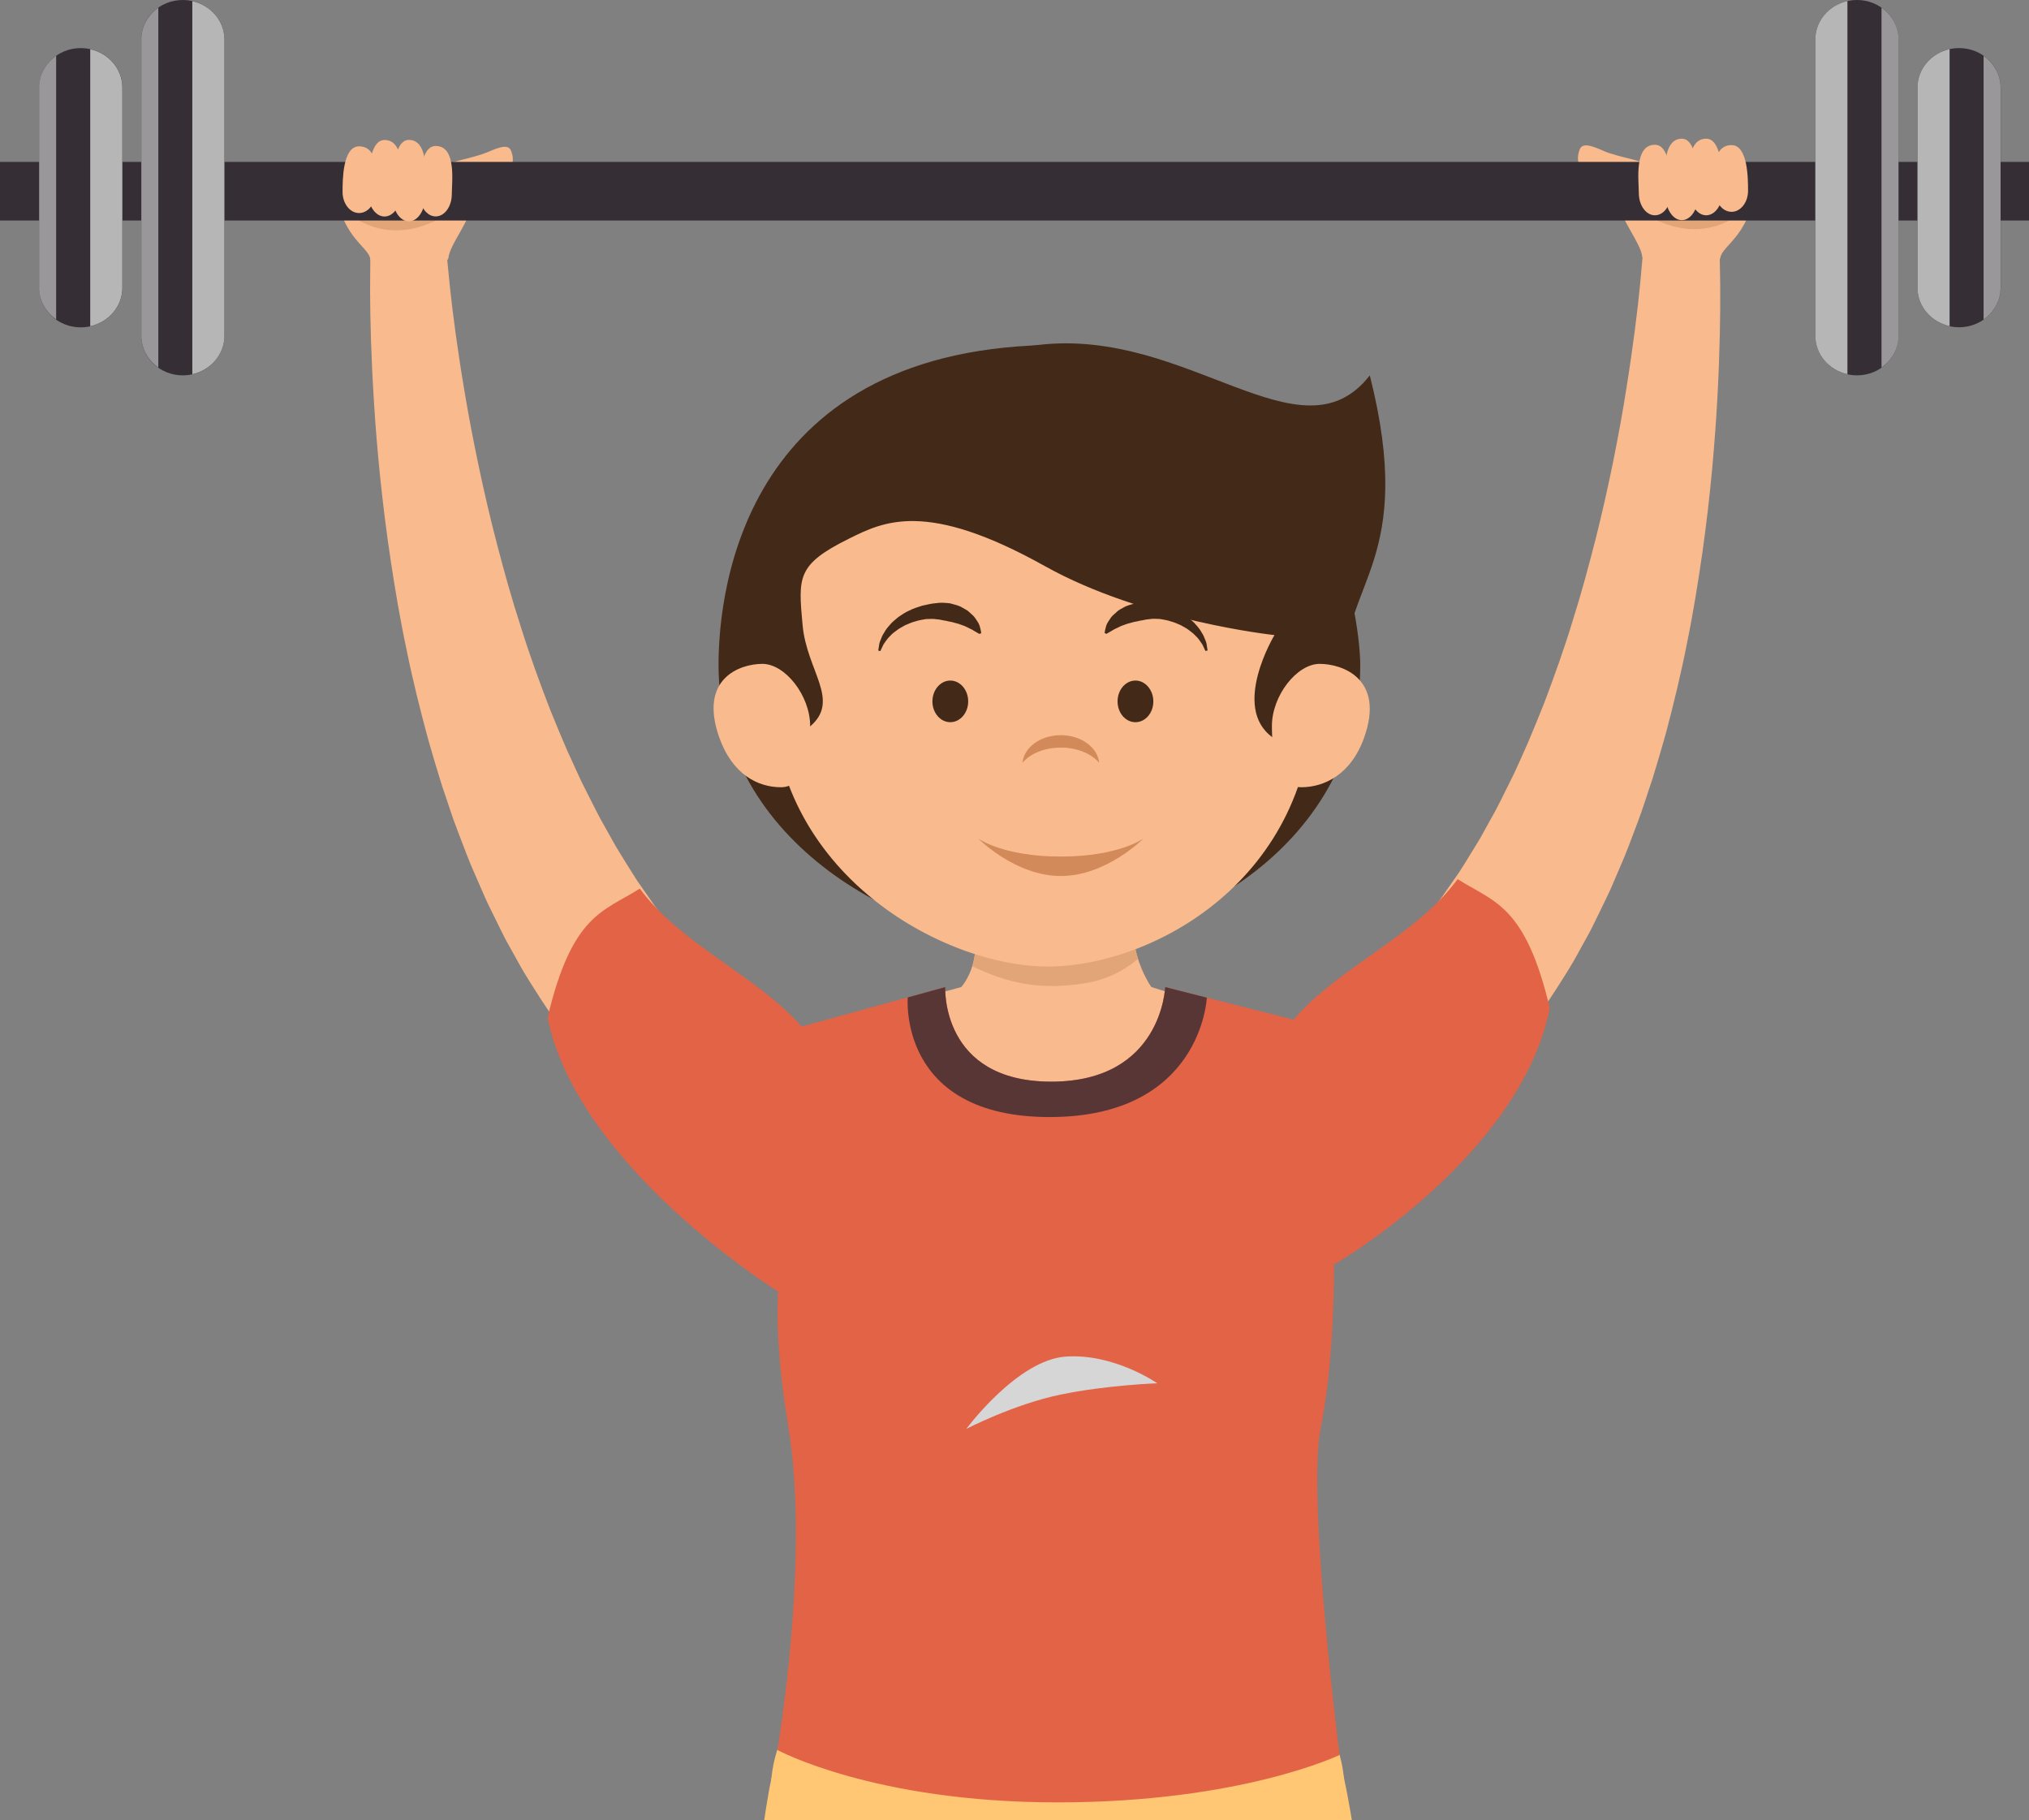
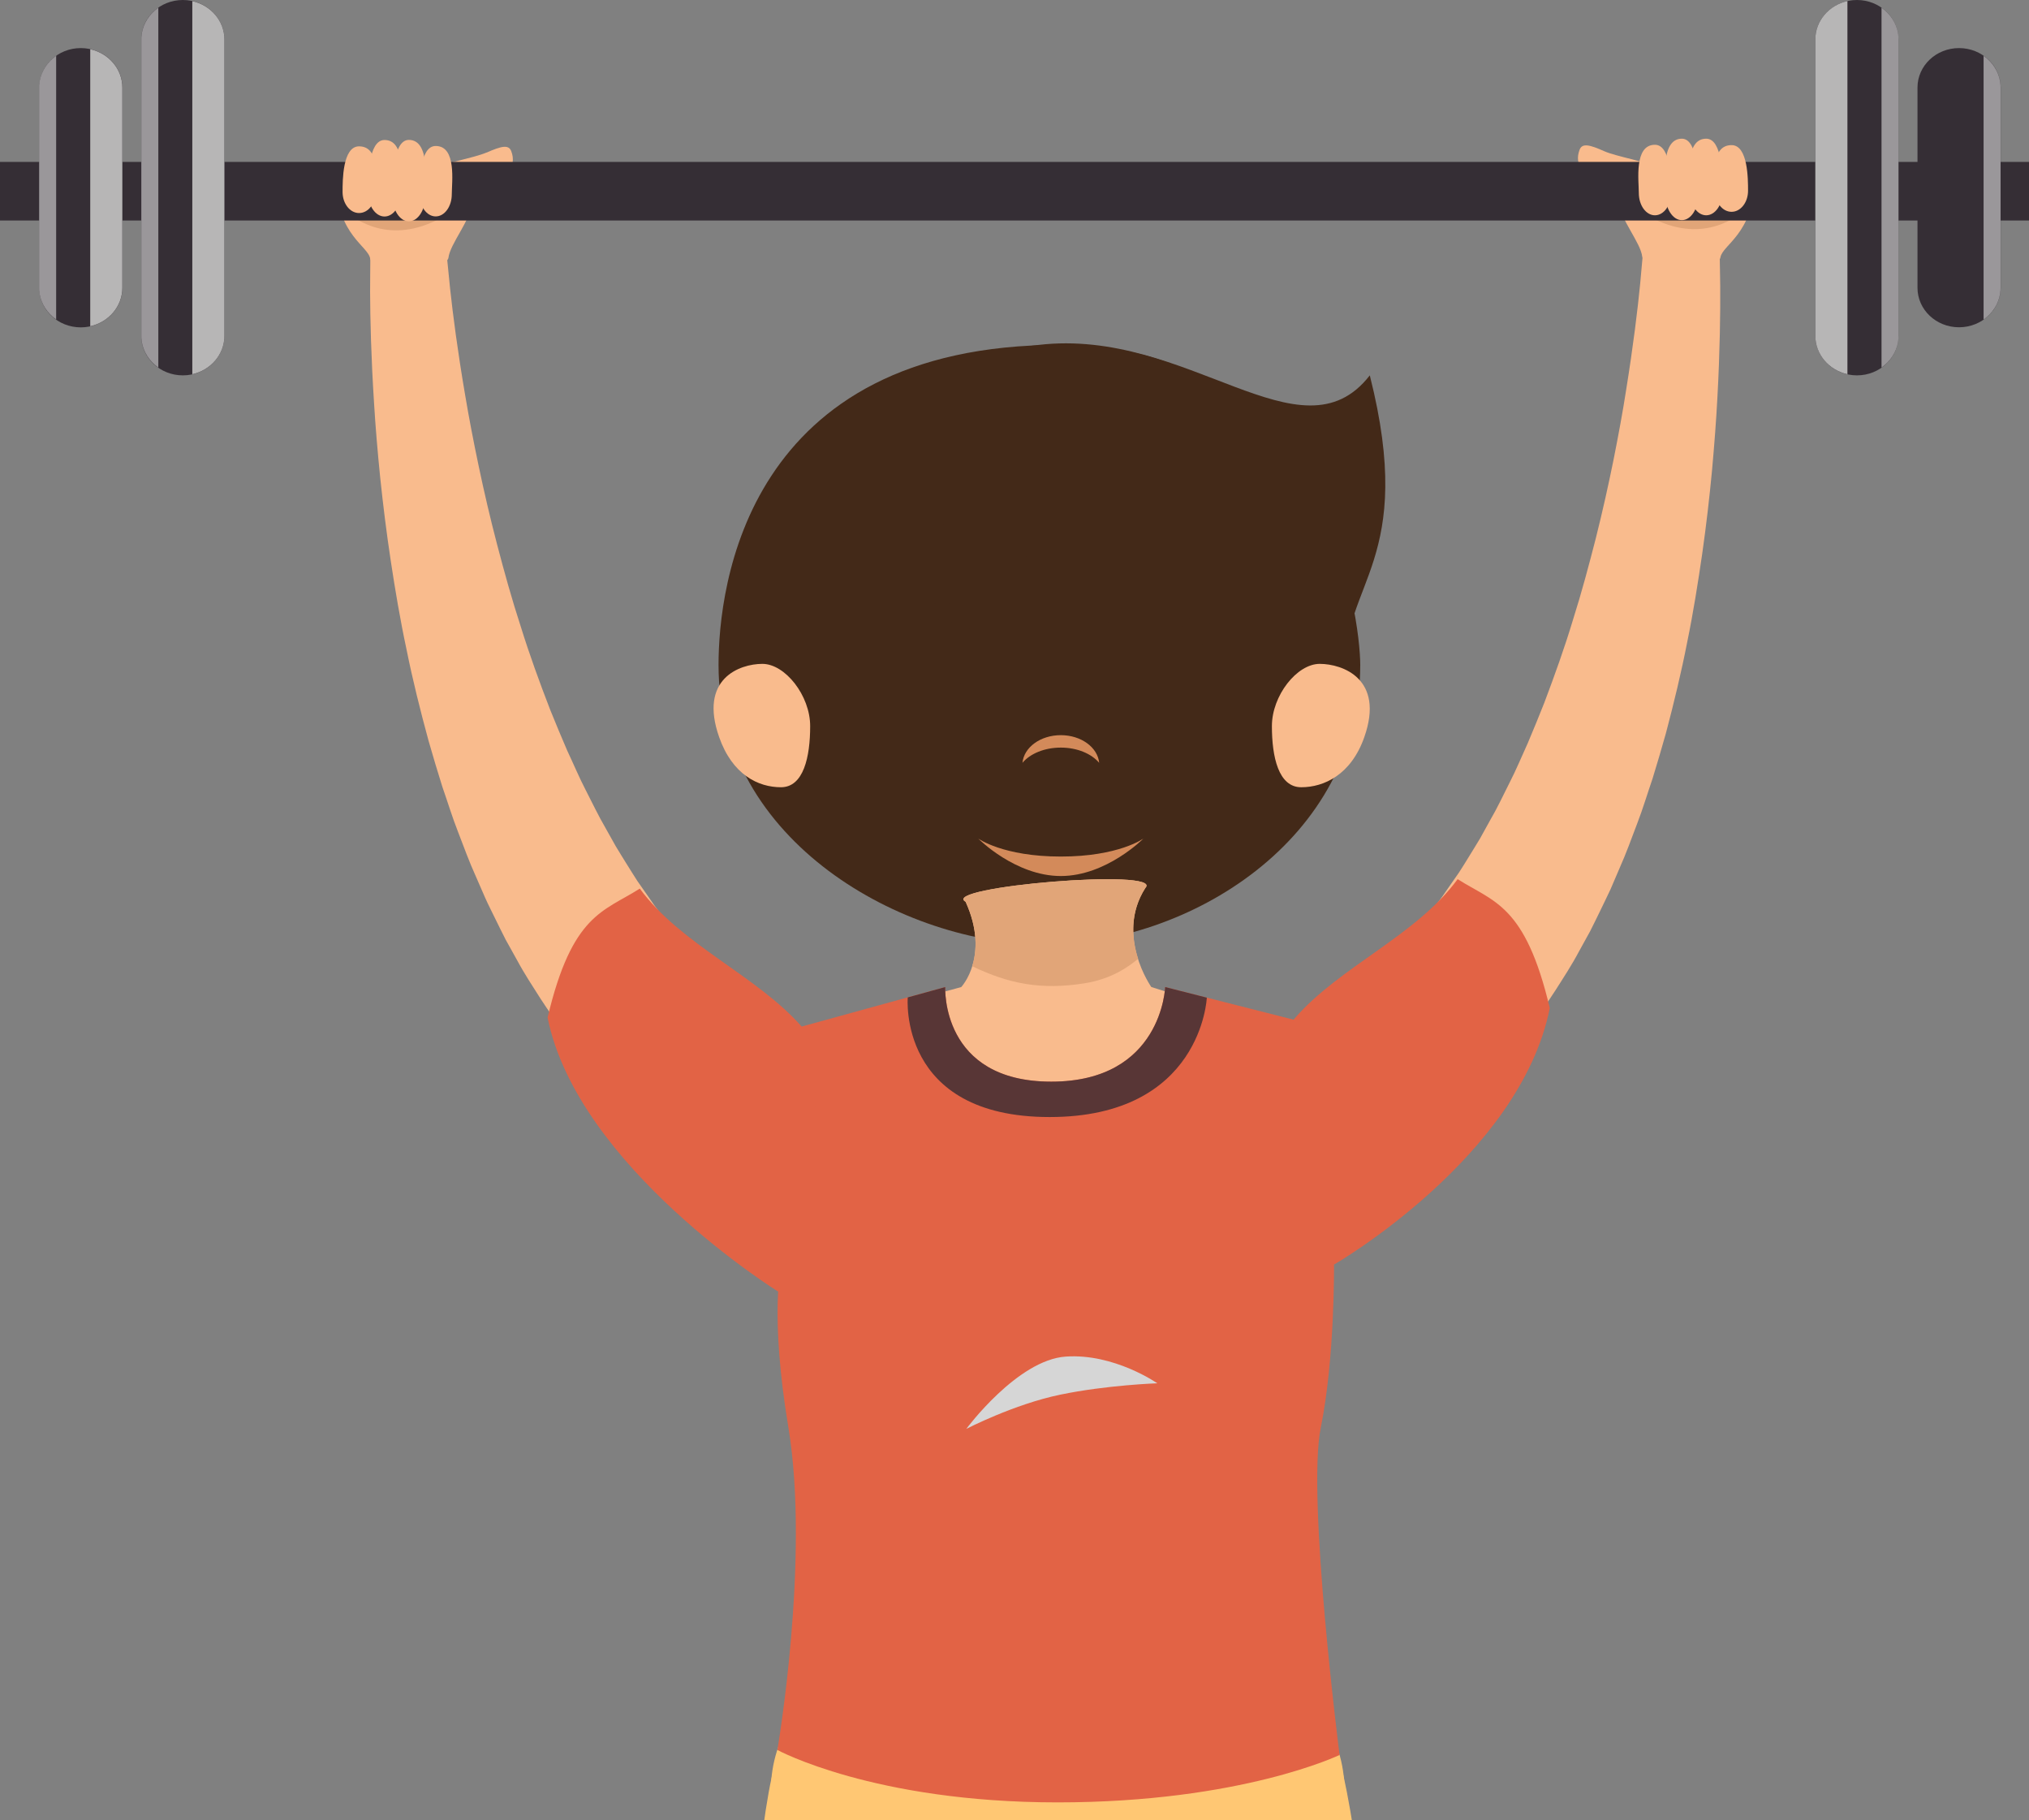
<svg xmlns="http://www.w3.org/2000/svg" width="252" height="226" viewBox="0 0 252 226" fill="none">
  <rect x="0" y="0" width="252" height="226" fill="#808080" stroke="none" />
  <g clip-path="url(#clip0_149_90)">
    <path d="M91.698 147.246C91.698 147.246 91.254 146.976 90.427 146.479C90.007 146.231 89.501 145.929 88.896 145.562C88.6 145.378 88.267 145.184 87.921 144.978L87.662 144.817L87.329 144.59C87.094 144.428 86.86 144.266 86.625 144.104C85.662 143.435 84.613 142.679 83.453 141.869C83.169 141.664 82.885 141.448 82.589 141.243C82.342 141.027 82.083 140.811 81.823 140.595C81.305 140.152 80.774 139.699 80.219 139.224C79.676 138.749 79.108 138.263 78.528 137.755C77.997 137.226 77.454 136.676 76.899 136.114C75.8 134.981 74.59 133.825 73.541 132.519C71.307 129.971 69.147 127.099 67.135 124.011C66.148 122.456 65.098 120.869 64.21 119.207C63.753 118.375 63.284 117.544 62.815 116.702C62.37 115.849 61.963 114.985 61.531 114.121C61.111 113.247 60.655 112.383 60.26 111.487C59.877 110.602 59.482 109.705 59.087 108.798C58.273 107.006 57.606 105.16 56.89 103.303C56.162 101.457 55.594 99.567 54.94 97.699C54.347 95.81 53.78 93.921 53.236 92.02C52.2 88.22 51.249 84.419 50.496 80.673C49.694 76.926 49.077 73.234 48.534 69.66C47.991 66.086 47.571 62.631 47.225 59.349C46.892 56.067 46.633 52.968 46.46 50.107C46.09 44.385 45.979 39.613 45.966 36.266C45.966 34.581 45.991 33.264 45.991 32.368C46.016 31.439 46.028 30.943 46.028 30.943L55.434 30.867C55.434 30.867 55.471 31.31 55.532 32.141C55.619 32.994 55.742 34.247 55.903 35.844C56.248 39.051 56.841 43.64 57.779 49.103C58.236 51.835 58.803 54.793 59.458 57.902C60.112 61.012 60.865 64.272 61.741 67.62C62.617 70.966 63.568 74.411 64.691 77.844C65.765 81.299 67.024 84.754 68.345 88.166C69.024 89.861 69.74 91.545 70.455 93.219C71.233 94.86 71.924 96.533 72.751 98.12C73.566 99.707 74.331 101.316 75.207 102.817C75.627 103.573 76.059 104.329 76.479 105.084C76.911 105.829 77.38 106.531 77.812 107.254C78.269 107.967 78.688 108.68 79.145 109.371C79.614 110.04 80.083 110.709 80.54 111.368C81.428 112.718 82.416 113.916 83.354 115.115C85.243 117.479 87.168 119.574 89.057 121.344C89.945 122.284 90.933 123.029 91.809 123.784C92.254 124.162 92.686 124.519 93.105 124.875C93.55 125.188 93.982 125.49 94.401 125.793C94.821 126.084 95.216 126.376 95.611 126.656C95.808 126.797 95.994 126.926 96.179 127.067C96.352 127.164 96.524 127.261 96.685 127.358C97.351 127.736 97.931 128.082 98.462 128.405C98.598 128.492 98.722 128.567 98.845 128.643L99.03 128.762L99.302 128.902C99.672 129.075 100.005 129.248 100.326 129.399C100.968 129.712 101.511 129.971 101.943 130.187C102.819 130.619 103.288 130.845 103.288 130.845L91.71 147.267L91.698 147.246Z" fill="#F9BB8D" />
    <path d="M60.42 18.938C58.877 19.618 54.965 20.255 54.631 20.784C54.384 21.173 54.421 23.278 55.693 23.57C57.038 23.883 60.223 23.17 61.013 22.814C62.79 22.026 64.247 20.719 63.494 18.765C63.173 17.923 62.259 18.139 60.432 18.949L60.42 18.938Z" fill="#F9BB8D" />
    <path d="M41.77 22.716C41.918 29.194 45.757 30.565 45.979 32.131C46.201 33.696 55.532 33.502 55.693 32.023C55.89 30.284 58.458 27.326 58.458 25.555C58.458 22.899 56.236 20.265 49.941 20.265C43.646 20.265 41.683 20.07 41.757 22.727L41.77 22.716Z" fill="#F9BB8D" />
    <path d="M42.547 26C43.177 23.851 45.214 20.871 50.645 20.871C56.927 20.871 57.544 22.858 57.544 22.858C57.544 22.858 56.619 25.784 56.557 25.967C49.904 30.567 45.214 28.202 42.547 26Z" fill="#E1A578" />
    <path d="M199.245 18.776C200.788 19.457 204.701 20.094 205.034 20.623C205.281 21.011 205.244 23.117 203.973 23.408C202.627 23.721 199.455 23.009 198.653 22.652C196.875 21.864 195.431 20.558 196.184 18.593C196.505 17.751 197.418 17.956 199.245 18.776Z" fill="#F9BB8D" />
    <path d="M217.896 22.564C217.748 29.043 213.897 30.414 213.674 31.979C213.452 33.545 204.133 33.35 203.96 31.86C203.763 30.122 201.195 27.164 201.195 25.393C201.195 22.737 203.417 20.103 209.7 20.103C215.983 20.103 217.945 19.908 217.883 22.564H217.896Z" fill="#F9BB8D" />
    <path d="M217.106 25.847C216.476 23.699 214.44 20.719 209.009 20.719C202.726 20.719 202.109 22.705 202.109 22.705C202.109 22.705 203.035 25.631 203.096 25.815C209.749 30.414 214.44 28.05 217.106 25.847Z" fill="#E1A578" />
    <path d="M254 20.104H0V27.381H254V20.104Z" fill="#352E35" />
    <path d="M157.216 129.659C157.216 129.659 157.685 129.432 158.562 129.011C158.994 128.795 159.537 128.536 160.166 128.234C160.783 127.932 161.635 127.543 162.042 127.251C162.561 126.928 163.153 126.582 163.807 126.215C163.968 126.129 164.141 126.031 164.313 125.934C164.499 125.805 164.684 125.664 164.881 125.524C165.264 125.254 165.659 124.963 166.079 124.671C166.498 124.38 166.918 124.077 167.362 123.764C167.794 123.429 168.202 123.052 168.646 122.684C169.522 121.929 170.497 121.194 171.374 120.266C173.238 118.506 175.151 116.433 177.015 114.079C177.94 112.892 178.928 111.693 179.804 110.354C180.261 109.696 180.718 109.037 181.187 108.368C181.643 107.688 182.063 106.975 182.507 106.263C182.939 105.55 183.396 104.837 183.828 104.103C184.236 103.358 184.655 102.602 185.075 101.847C185.951 100.357 186.692 98.759 187.494 97.172C188.309 95.595 188.988 93.933 189.741 92.291C190.444 90.629 191.135 88.955 191.802 87.26C193.086 83.859 194.32 80.426 195.357 76.982C196.443 73.559 197.356 70.126 198.208 66.8C199.047 63.464 199.763 60.225 200.393 57.126C201.01 54.028 201.553 51.091 201.973 48.37C202.849 42.928 203.405 38.361 203.713 35.176C203.849 33.589 203.96 32.337 204.046 31.484C204.108 30.663 204.133 30.221 204.133 30.221H213.538C213.538 30.221 213.551 30.717 213.588 31.635C213.6 32.531 213.625 33.848 213.65 35.511C213.674 38.847 213.613 43.587 213.304 49.288C213.156 52.138 212.921 55.226 212.625 58.487C212.316 61.747 211.922 65.192 211.415 68.754C210.897 72.307 210.317 75.999 209.552 79.724C208.823 83.46 207.91 87.249 206.91 91.028C206.379 92.918 205.824 94.807 205.244 96.686C204.602 98.554 204.046 100.432 203.331 102.279C202.627 104.125 201.973 105.96 201.171 107.752C200.788 108.649 200.405 109.545 200.023 110.43C199.615 111.315 199.183 112.179 198.764 113.054C198.332 113.917 197.937 114.781 197.492 115.634C197.023 116.476 196.566 117.308 196.11 118.139C195.233 119.802 194.197 121.378 193.209 122.933C191.209 126.021 189.062 128.871 186.84 131.419C185.803 132.725 184.593 133.881 183.495 135.004C182.939 135.565 182.409 136.116 181.866 136.634C181.285 137.131 180.73 137.627 180.187 138.091C179.644 138.567 179.113 139.02 178.595 139.463C178.335 139.679 178.089 139.895 177.842 140.11C177.545 140.326 177.262 140.532 176.978 140.737C175.83 141.546 174.768 142.291 173.818 142.961C172.781 143.706 172.164 144.03 171.559 144.397C170.954 144.753 170.448 145.055 170.041 145.304C169.214 145.8 168.769 146.059 168.769 146.059L157.191 129.638L157.216 129.659Z" fill="#F9BB8D" />
    <path d="M128.123 241.21C132.567 243.726 133.382 263.117 136.653 285.294H171.535C172.732 256.877 168.72 228.924 166.918 220.772C162.894 202.515 117.163 235.002 128.136 241.2L128.123 241.21Z" fill="#FFC773" />
    <path d="M126.42 285.306C129.617 263.129 130.505 243.727 134.949 241.222C145.922 235.014 99.845 202.537 95.821 220.795C94.006 228.99 91.204 256.975 92.402 285.316H126.42V285.306Z" fill="#FFC773" />
    <path d="M168.942 82.574C168.942 104.448 147.428 117.286 129.789 117.286C112.151 117.286 89.242 104.438 89.242 82.574C89.242 72.922 92.599 42.82 131.703 42.82C164.857 42.82 168.942 76.841 168.942 82.574Z" fill="#432918" />
    <path d="M142.997 122.566C142.997 122.566 138.467 116.163 142.244 110.258C144.663 107.753 116.595 110.128 119.928 111.974C123.001 118.733 119.384 122.566 119.384 122.566L107.473 125.805V143.728H153.267V125.805L143.009 122.566H142.997Z" fill="#F9BB8D" />
    <path d="M119.927 111.963C121.519 115.462 121.31 118.172 120.742 119.975C125.333 122.188 129.345 122.944 134.677 122.102C138.133 121.551 140.182 120.018 141.355 119.057C140.59 116.671 140.244 113.399 142.256 110.258C144.675 107.753 116.607 110.128 119.939 111.974L119.927 111.963Z" fill="#E1A578" />
    <path d="M166.98 222.263C166.98 242.161 151.044 245.865 131.357 245.865C111.669 245.865 95.747 245.865 95.747 222.263C95.747 209.22 111.694 198.65 131.357 198.65C151.02 198.65 166.98 209.22 166.98 222.263Z" fill="#FFC773" />
    <path d="M166.375 217.922C166.375 217.922 162.277 185.888 164.042 177.261C165.795 168.634 165.684 157.028 165.684 157.028L164.104 127.488L144.713 122.564C144.713 122.564 144.33 134.311 130.567 134.311C116.805 134.311 117.397 122.564 117.397 122.564L98.796 127.682L97.031 157.19C97.031 157.19 95.549 162.966 97.919 177.261C100.623 193.597 96.549 217.296 96.549 217.296C96.549 217.296 108.485 223.806 131.345 223.806C154.205 223.806 166.388 217.911 166.388 217.911L166.375 217.922Z" fill="#E26345" />
    <path d="M149.897 123.882L144.713 122.564C144.713 122.564 144.33 134.311 130.567 134.311C116.804 134.311 117.397 122.564 117.397 122.564L112.743 123.849C112.743 123.849 111.46 138.706 130.357 138.706C149.255 138.706 149.884 123.892 149.884 123.892L149.897 123.882Z" fill="#583636" />
    <path d="M181.039 109.166C175.892 116.184 166.387 120.017 160.808 126.441C155.822 132.185 165.684 157.028 165.684 157.028C165.684 157.028 188.766 143.716 192.481 125.178C189.432 112.319 185.544 112.038 181.039 109.166Z" fill="#E26345" />
-     <path d="M163.154 85.857C163.154 109.243 143.084 120.018 130.135 120.018C117.187 120.018 95.883 108.487 95.883 85.857C95.883 63.227 106.399 43.717 129.333 43.717C152.267 43.717 163.154 62.59 163.154 85.857Z" fill="#F9BB8D" />
    <path d="M128.987 42.831C103.486 45.832 90.958 58.292 90.106 77.769C93.969 78.46 94.13 83.967 94.315 85.23C94.315 85.23 96.845 93.435 100.635 90.186C104.412 86.936 100.203 83.33 99.684 77.64C99.141 71.669 98.931 70.125 105.399 66.908C109.719 64.77 115.002 62.038 129.777 70.298C142.022 77.132 158.29 78.86 158.29 78.86C158.29 78.86 152.884 87.799 158.019 91.535C163.153 95.282 164.363 85.23 164.363 85.23C164.548 83.967 163.277 83.869 167.14 83.178C166.671 72.425 175.953 69.618 170.127 46.61C161.586 57.601 147.564 40.639 128.987 42.831Z" fill="#432918" />
    <g style="mix-blend-mode:multiply">
      <path d="M120.026 177.412C120.026 177.412 126.346 168.872 132.357 168.451C138.38 168.03 143.737 171.766 143.737 171.766C143.737 171.766 137.43 171.982 131.678 173.18C125.926 174.368 120.026 177.423 120.026 177.423V177.412Z" fill="#D6D6D6" />
    </g>
    <path d="M100.622 90.175C100.622 93.975 99.808 97.754 96.994 97.754C94.179 97.754 90.958 96.21 89.316 91.525C86.773 84.28 91.859 82.434 94.685 82.434C97.512 82.434 100.622 86.364 100.622 90.164V90.175Z" fill="#F9BB8D" />
    <path d="M157.969 90.175C157.969 93.975 158.784 97.754 161.61 97.754C164.437 97.754 167.807 96.21 169.448 91.525C171.991 84.28 166.733 82.434 163.906 82.434C161.08 82.434 157.969 86.364 157.969 90.164V90.175Z" fill="#F9BB8D" />
-     <path d="M120.248 87.097C120.248 88.522 119.248 89.677 118.026 89.677C116.804 89.677 115.805 88.522 115.805 87.097C115.805 85.672 116.804 84.506 118.026 84.506C119.248 84.506 120.248 85.661 120.248 87.097Z" fill="#432918" />
+     <path d="M120.248 87.097C120.248 88.522 119.248 89.677 118.026 89.677C115.805 85.672 116.804 84.506 118.026 84.506C119.248 84.506 120.248 85.661 120.248 87.097Z" fill="#432918" />
    <path d="M109.078 80.781C109.078 80.781 109.115 80.554 109.176 80.166C109.189 79.971 109.25 79.734 109.374 79.453C109.473 79.172 109.608 78.848 109.818 78.546C109.991 78.211 110.25 77.888 110.546 77.564C110.818 77.207 111.225 76.937 111.596 76.603C112.015 76.333 112.447 76.009 112.953 75.804C113.435 75.545 113.99 75.394 114.533 75.21C115.101 75.091 115.657 74.94 116.249 74.897C116.829 74.8 117.434 74.854 118.002 74.918C118.557 75.07 119.113 75.188 119.557 75.469C119.779 75.599 120.001 75.707 120.199 75.847C120.372 75.998 120.545 76.149 120.705 76.3C121.038 76.57 121.223 76.916 121.409 77.186C121.594 77.456 121.68 77.726 121.729 77.942C121.853 78.373 121.865 78.622 121.865 78.622L121.655 78.719C121.655 78.719 121.384 78.589 121.026 78.363C120.841 78.244 120.631 78.114 120.359 78.006C120.1 77.888 119.853 77.726 119.532 77.639C119.236 77.52 118.915 77.412 118.57 77.337C118.249 77.218 117.866 77.197 117.508 77.088C117.125 77.045 116.743 76.916 116.311 76.894C115.891 76.819 115.434 76.862 114.99 76.873C114.558 76.959 114.089 77.013 113.669 77.164C113.225 77.272 112.842 77.466 112.435 77.628C112.077 77.844 111.682 78.017 111.386 78.265C111.065 78.492 110.769 78.719 110.559 78.967C110.3 79.205 110.127 79.442 109.979 79.658C109.818 79.863 109.682 80.079 109.608 80.274C109.436 80.641 109.337 80.846 109.337 80.846L109.102 80.792L109.078 80.781Z" fill="#432918" />
    <path d="M138.8 87.097C138.8 88.522 139.788 89.677 141.022 89.677C142.256 89.677 143.244 88.522 143.244 87.097C143.244 85.672 142.244 84.506 141.022 84.506C139.8 84.506 138.8 85.661 138.8 87.097Z" fill="#432918" />
    <path d="M149.724 80.846C149.724 80.846 149.625 80.641 149.452 80.274C149.378 80.079 149.242 79.874 149.082 79.658C148.934 79.442 148.761 79.194 148.502 78.967C148.28 78.719 147.996 78.481 147.675 78.255C147.379 78.006 146.984 77.834 146.626 77.618C146.218 77.456 145.836 77.261 145.391 77.153C144.972 77.002 144.515 76.948 144.071 76.862C143.614 76.84 143.169 76.808 142.75 76.883C142.318 76.905 141.935 77.035 141.552 77.078C141.195 77.186 140.812 77.207 140.491 77.326C140.145 77.402 139.824 77.51 139.528 77.628C139.207 77.726 138.96 77.877 138.701 77.996C138.43 78.103 138.22 78.244 138.035 78.352C137.664 78.579 137.405 78.708 137.405 78.708L137.195 78.611C137.195 78.611 137.208 78.363 137.331 77.931C137.38 77.704 137.467 77.445 137.652 77.175C137.837 76.905 138.01 76.559 138.356 76.29C138.516 76.149 138.689 75.998 138.862 75.836C139.059 75.696 139.269 75.577 139.503 75.458C139.948 75.178 140.503 75.059 141.059 74.908C141.627 74.854 142.231 74.789 142.811 74.886C143.404 74.929 143.972 75.091 144.527 75.199C145.07 75.383 145.613 75.534 146.107 75.793C146.613 75.998 147.045 76.322 147.465 76.592C147.835 76.927 148.243 77.197 148.514 77.553C148.81 77.877 149.07 78.212 149.242 78.535C149.452 78.838 149.576 79.162 149.687 79.442C149.81 79.723 149.872 79.96 149.884 80.155C149.946 80.544 149.983 80.77 149.983 80.77L149.748 80.824L149.724 80.846Z" fill="#432918" />
    <path d="M131.752 92.831C133.801 92.831 135.566 93.598 136.517 94.721C136.332 92.809 134.283 91.287 131.752 91.287C129.222 91.287 127.173 92.799 126.988 94.721C127.926 93.598 129.703 92.831 131.752 92.831Z" fill="#D38A5A" />
    <path d="M142.01 104.125C142.01 104.125 137.418 108.778 131.752 108.778C126.087 108.778 121.495 104.125 121.495 104.125C121.495 104.125 124.556 106.36 131.752 106.36C138.949 106.36 142.01 104.125 142.01 104.125Z" fill="#D38A5A" />
    <path d="M207.54 23.969C207.54 25.491 206.651 26.733 205.54 26.733C204.429 26.733 203.54 25.491 203.54 23.969C203.54 22.446 202.923 17.977 205.54 17.977C207.54 17.977 207.54 22.446 207.54 23.969Z" fill="#F9BB8D" />
    <path d="M210.934 24.152C210.934 25.912 210.021 27.337 208.885 27.337C207.75 27.337 206.836 25.912 206.836 24.152C206.836 22.392 206.207 17.221 208.885 17.221C210.934 17.221 210.934 22.392 210.934 24.152Z" fill="#F9BB8D" />
    <path d="M213.958 23.731C213.958 25.383 213.045 26.733 211.909 26.733C210.774 26.733 209.86 25.394 209.86 23.731C209.86 22.069 209.231 17.221 211.909 17.221C213.958 17.221 213.958 22.079 213.958 23.731Z" fill="#F9BB8D" />
    <path d="M217.106 23.688C217.106 25.124 216.193 26.301 215.057 26.301C213.922 26.301 213.008 25.135 213.008 23.688C213.008 22.241 212.379 18.02 215.057 18.02C217.106 18.02 217.106 22.252 217.106 23.688Z" fill="#F9BB8D" />
    <path d="M52.113 24.119C52.113 25.642 53.002 26.872 54.113 26.872C55.224 26.872 56.112 25.631 56.112 24.119C56.112 22.608 56.73 18.127 54.113 18.127C52.113 18.127 52.113 22.597 52.113 24.119Z" fill="#F9BB8D" />
    <path d="M48.731 24.303C48.731 26.062 49.645 27.488 50.78 27.488C51.916 27.488 52.829 26.062 52.829 24.303C52.829 22.543 53.459 17.371 50.78 17.371C48.731 17.371 48.731 22.543 48.731 24.303Z" fill="#F9BB8D" />
    <path d="M45.707 23.883C45.707 25.534 46.62 26.884 47.756 26.884C48.892 26.884 49.805 25.545 49.805 23.883C49.805 22.22 50.434 17.383 47.756 17.383C45.707 17.383 45.707 22.231 45.707 23.883Z" fill="#F9BB8D" />
    <path d="M42.547 23.84C42.547 25.276 43.461 26.453 44.596 26.453C45.732 26.453 46.645 25.287 46.645 23.84C46.645 22.393 47.275 18.172 44.596 18.172C42.547 18.172 42.547 22.404 42.547 23.84Z" fill="#F9BB8D" />
    <path d="M17.54 41.697C17.54 44.407 19.848 46.61 22.712 46.61C25.563 46.61 27.871 44.407 27.871 41.697V4.902C27.871 2.192 25.551 0 22.712 0C19.861 0 17.54 2.192 17.54 4.902V41.697Z" fill="#352E35" />
    <g style="mix-blend-mode:soft-light" opacity="0.5">
      <path d="M19.663 0.961V45.638C18.392 44.742 17.552 43.317 17.552 41.697V4.902C17.552 3.282 18.392 1.857 19.663 0.961Z" fill="white" />
    </g>
    <g style="mix-blend-mode:multiply">
      <path d="M23.884 0.141C26.168 0.648 27.871 2.581 27.871 4.913V41.697C27.871 44.019 26.168 45.962 23.884 46.47V0.141Z" fill="#B7B6B6" />
    </g>
    <path d="M4.863 35.737C4.863 38.447 7.171 40.65 10.035 40.65C12.886 40.65 15.207 38.447 15.207 35.737V10.872C15.207 8.162 12.886 5.971 10.035 5.971C7.184 5.971 4.863 8.162 4.863 10.872V35.727V35.737Z" fill="#352E35" />
    <g style="mix-blend-mode:soft-light" opacity="0.5">
      <path d="M6.974 6.932V39.667C5.703 38.771 4.863 37.346 4.863 35.727V10.873C4.863 9.253 5.703 7.828 6.974 6.932Z" fill="white" />
    </g>
    <g style="mix-blend-mode:multiply">
      <path d="M11.207 6.111C13.491 6.619 15.194 8.551 15.194 10.883V35.738C15.194 38.059 13.491 40.002 11.207 40.51V6.111Z" fill="#B7B6B6" />
    </g>
    <path d="M235.794 4.902C235.794 2.192 233.473 0 230.634 0C227.783 0 225.462 2.192 225.462 4.902V41.697C225.462 44.407 227.771 46.61 230.634 46.61C233.486 46.61 235.794 44.407 235.794 41.697V4.902Z" fill="#352E35" />
    <g style="mix-blend-mode:soft-light" opacity="0.5">
      <path d="M233.683 45.638V0.961C234.954 1.857 235.794 3.282 235.794 4.902V41.697C235.794 43.317 234.954 44.742 233.683 45.638Z" fill="white" />
    </g>
    <g style="mix-blend-mode:multiply">
      <path d="M229.449 46.469C227.166 45.961 225.462 44.029 225.462 41.697V4.901C225.462 2.58 227.166 0.636 229.449 0.129V46.469Z" fill="#B7B6B6" />
    </g>
    <path d="M248.483 10.872C248.483 8.162 246.162 5.971 243.311 5.971C240.46 5.971 238.151 8.162 238.151 10.872V35.737C238.151 38.447 240.46 40.639 243.311 40.639C246.162 40.639 248.483 38.437 248.483 35.737V10.872Z" fill="#352E35" />
    <g style="mix-blend-mode:soft-light" opacity="0.5">
      <path d="M246.36 39.678V6.932C247.631 7.828 248.471 9.253 248.471 10.873V35.737C248.471 37.357 247.631 38.782 246.36 39.678Z" fill="white" />
    </g>
    <g style="mix-blend-mode:multiply">
-       <path d="M242.138 40.498C239.855 39.991 238.151 38.058 238.151 35.737V10.872C238.151 8.55 239.855 6.607 242.138 6.1V40.498Z" fill="#B7B6B6" />
-     </g>
+       </g>
    <path d="M79.454 110.332C84.601 117.35 94.117 121.183 99.684 127.607C104.671 133.351 96.635 160.375 96.635 160.375C96.635 160.375 71.727 144.882 68.011 126.354C71.06 113.485 74.948 113.215 79.454 110.343V110.332Z" fill="#E26345" />
  </g>
  <defs>
    <clipPath id="clip0_149_90">
      <rect width="254" height="408" fill="white" />
    </clipPath>
  </defs>
</svg>